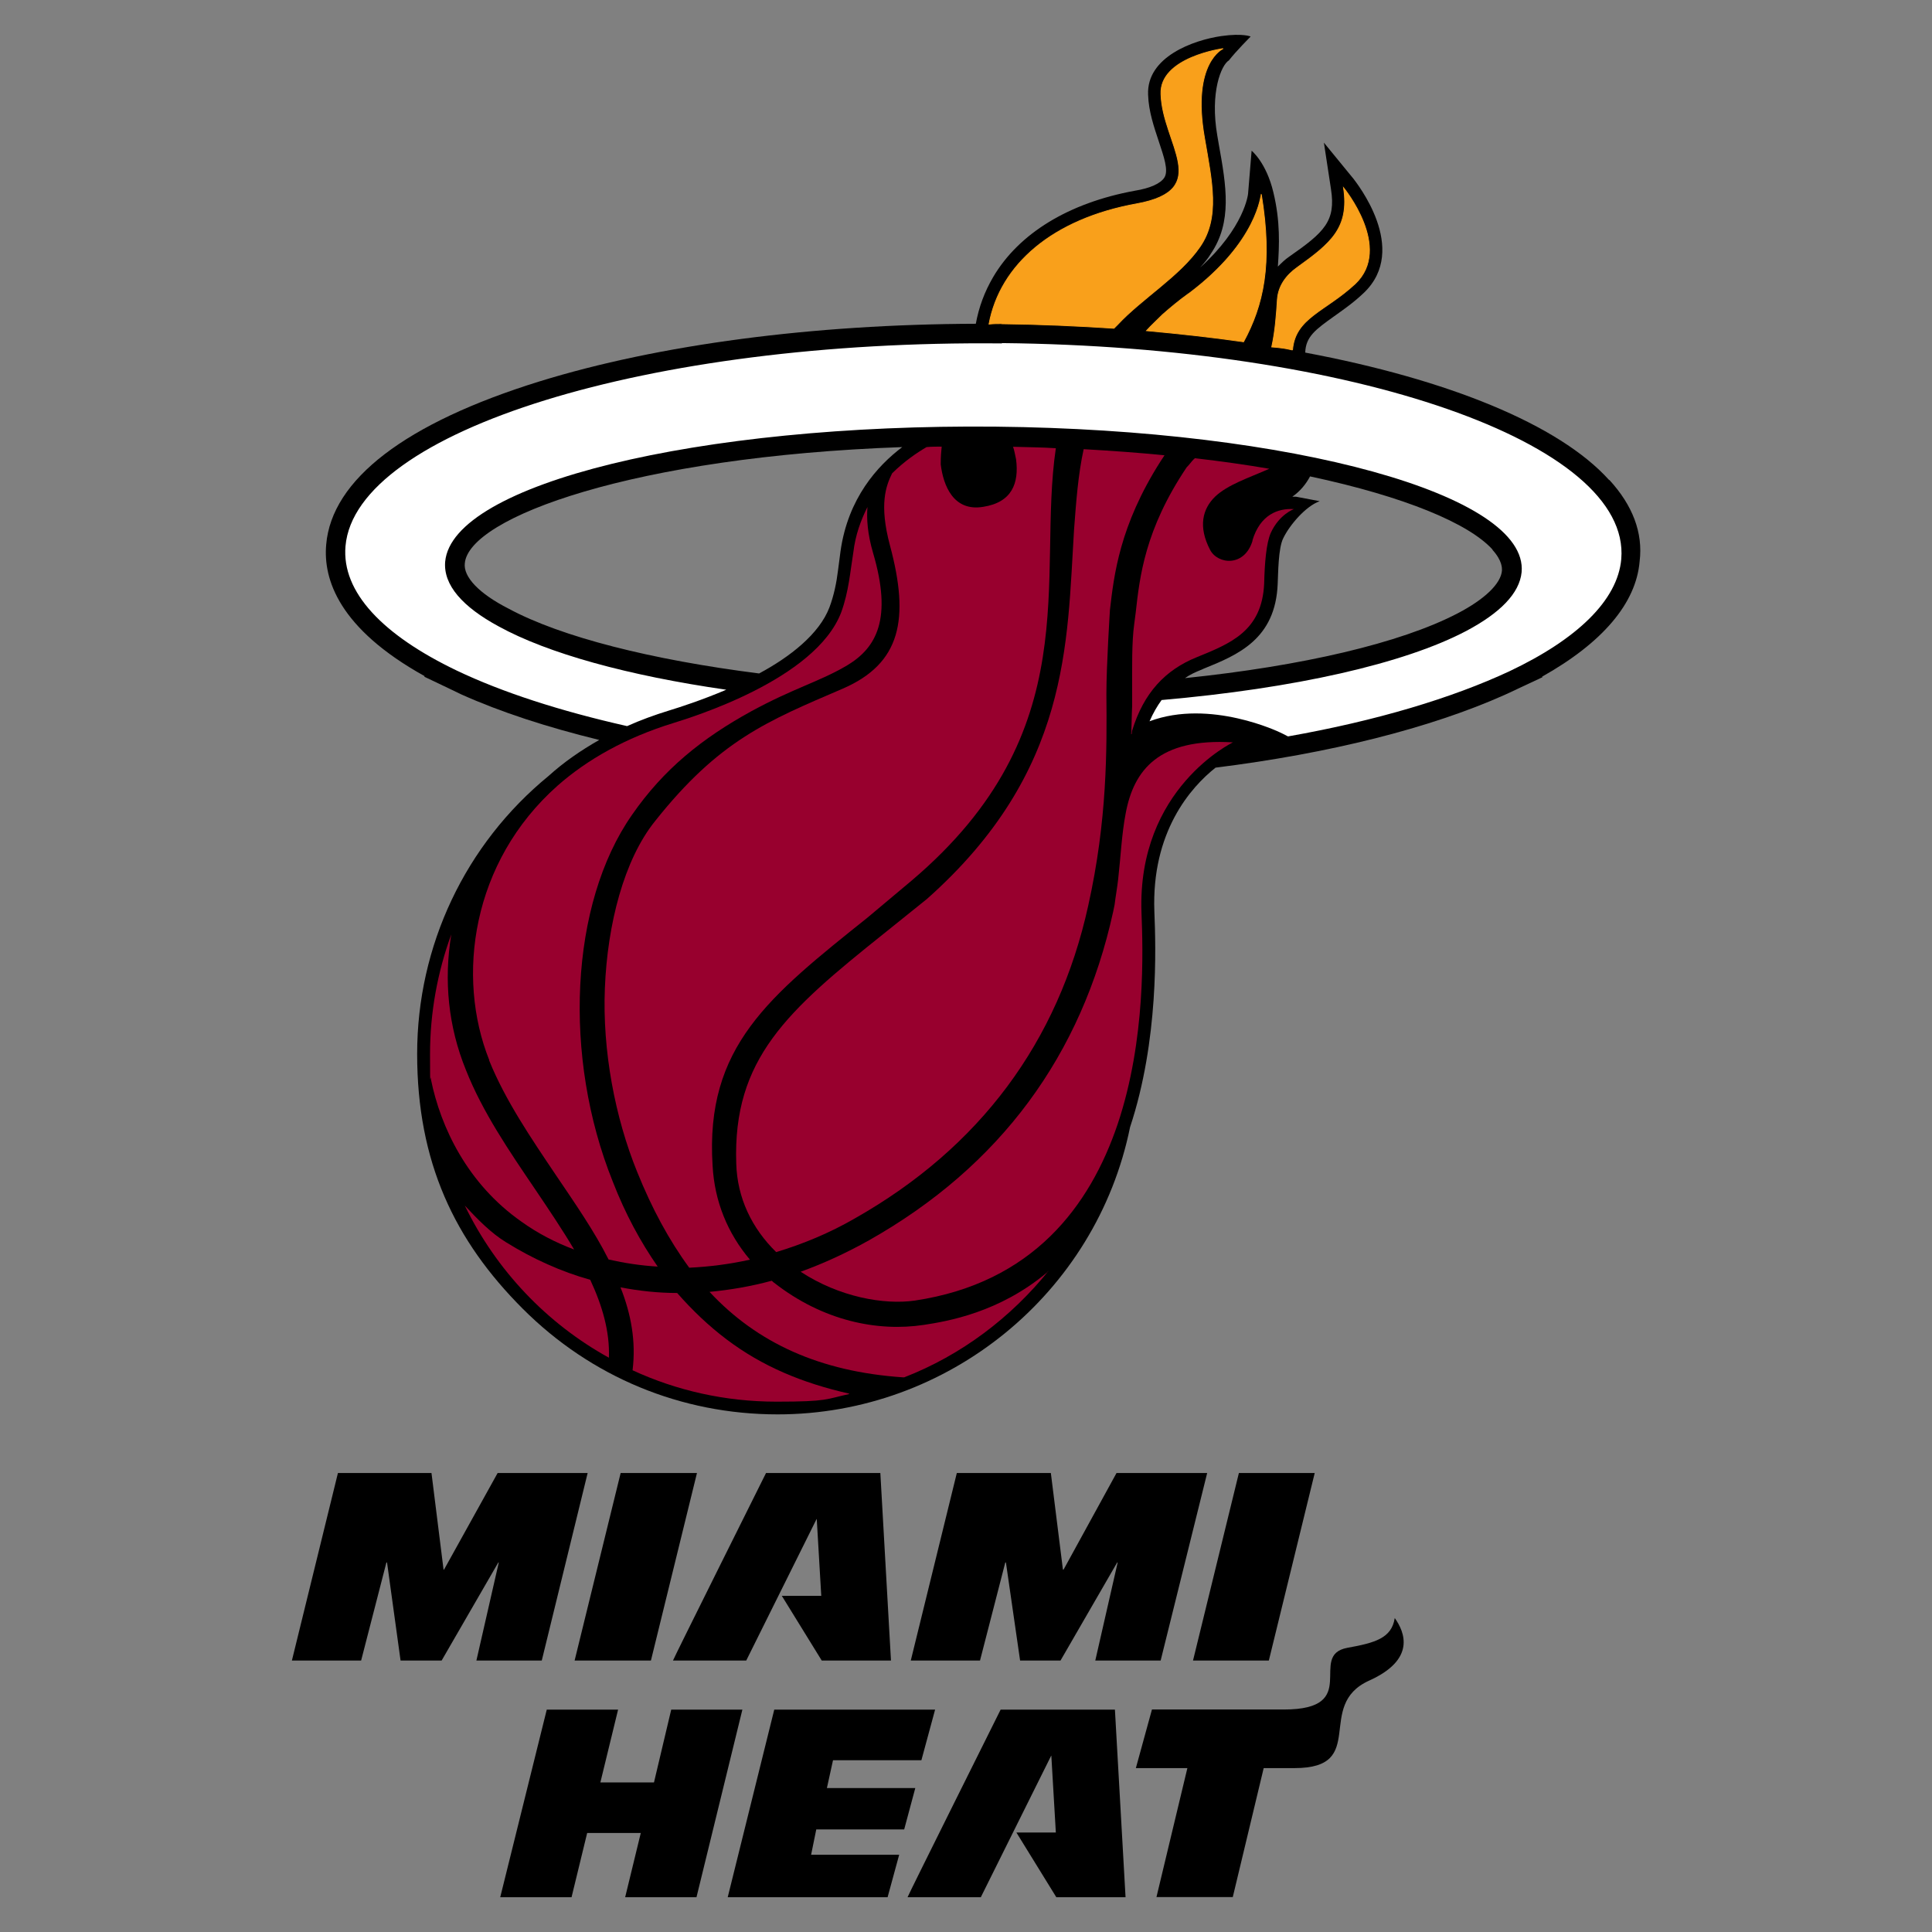
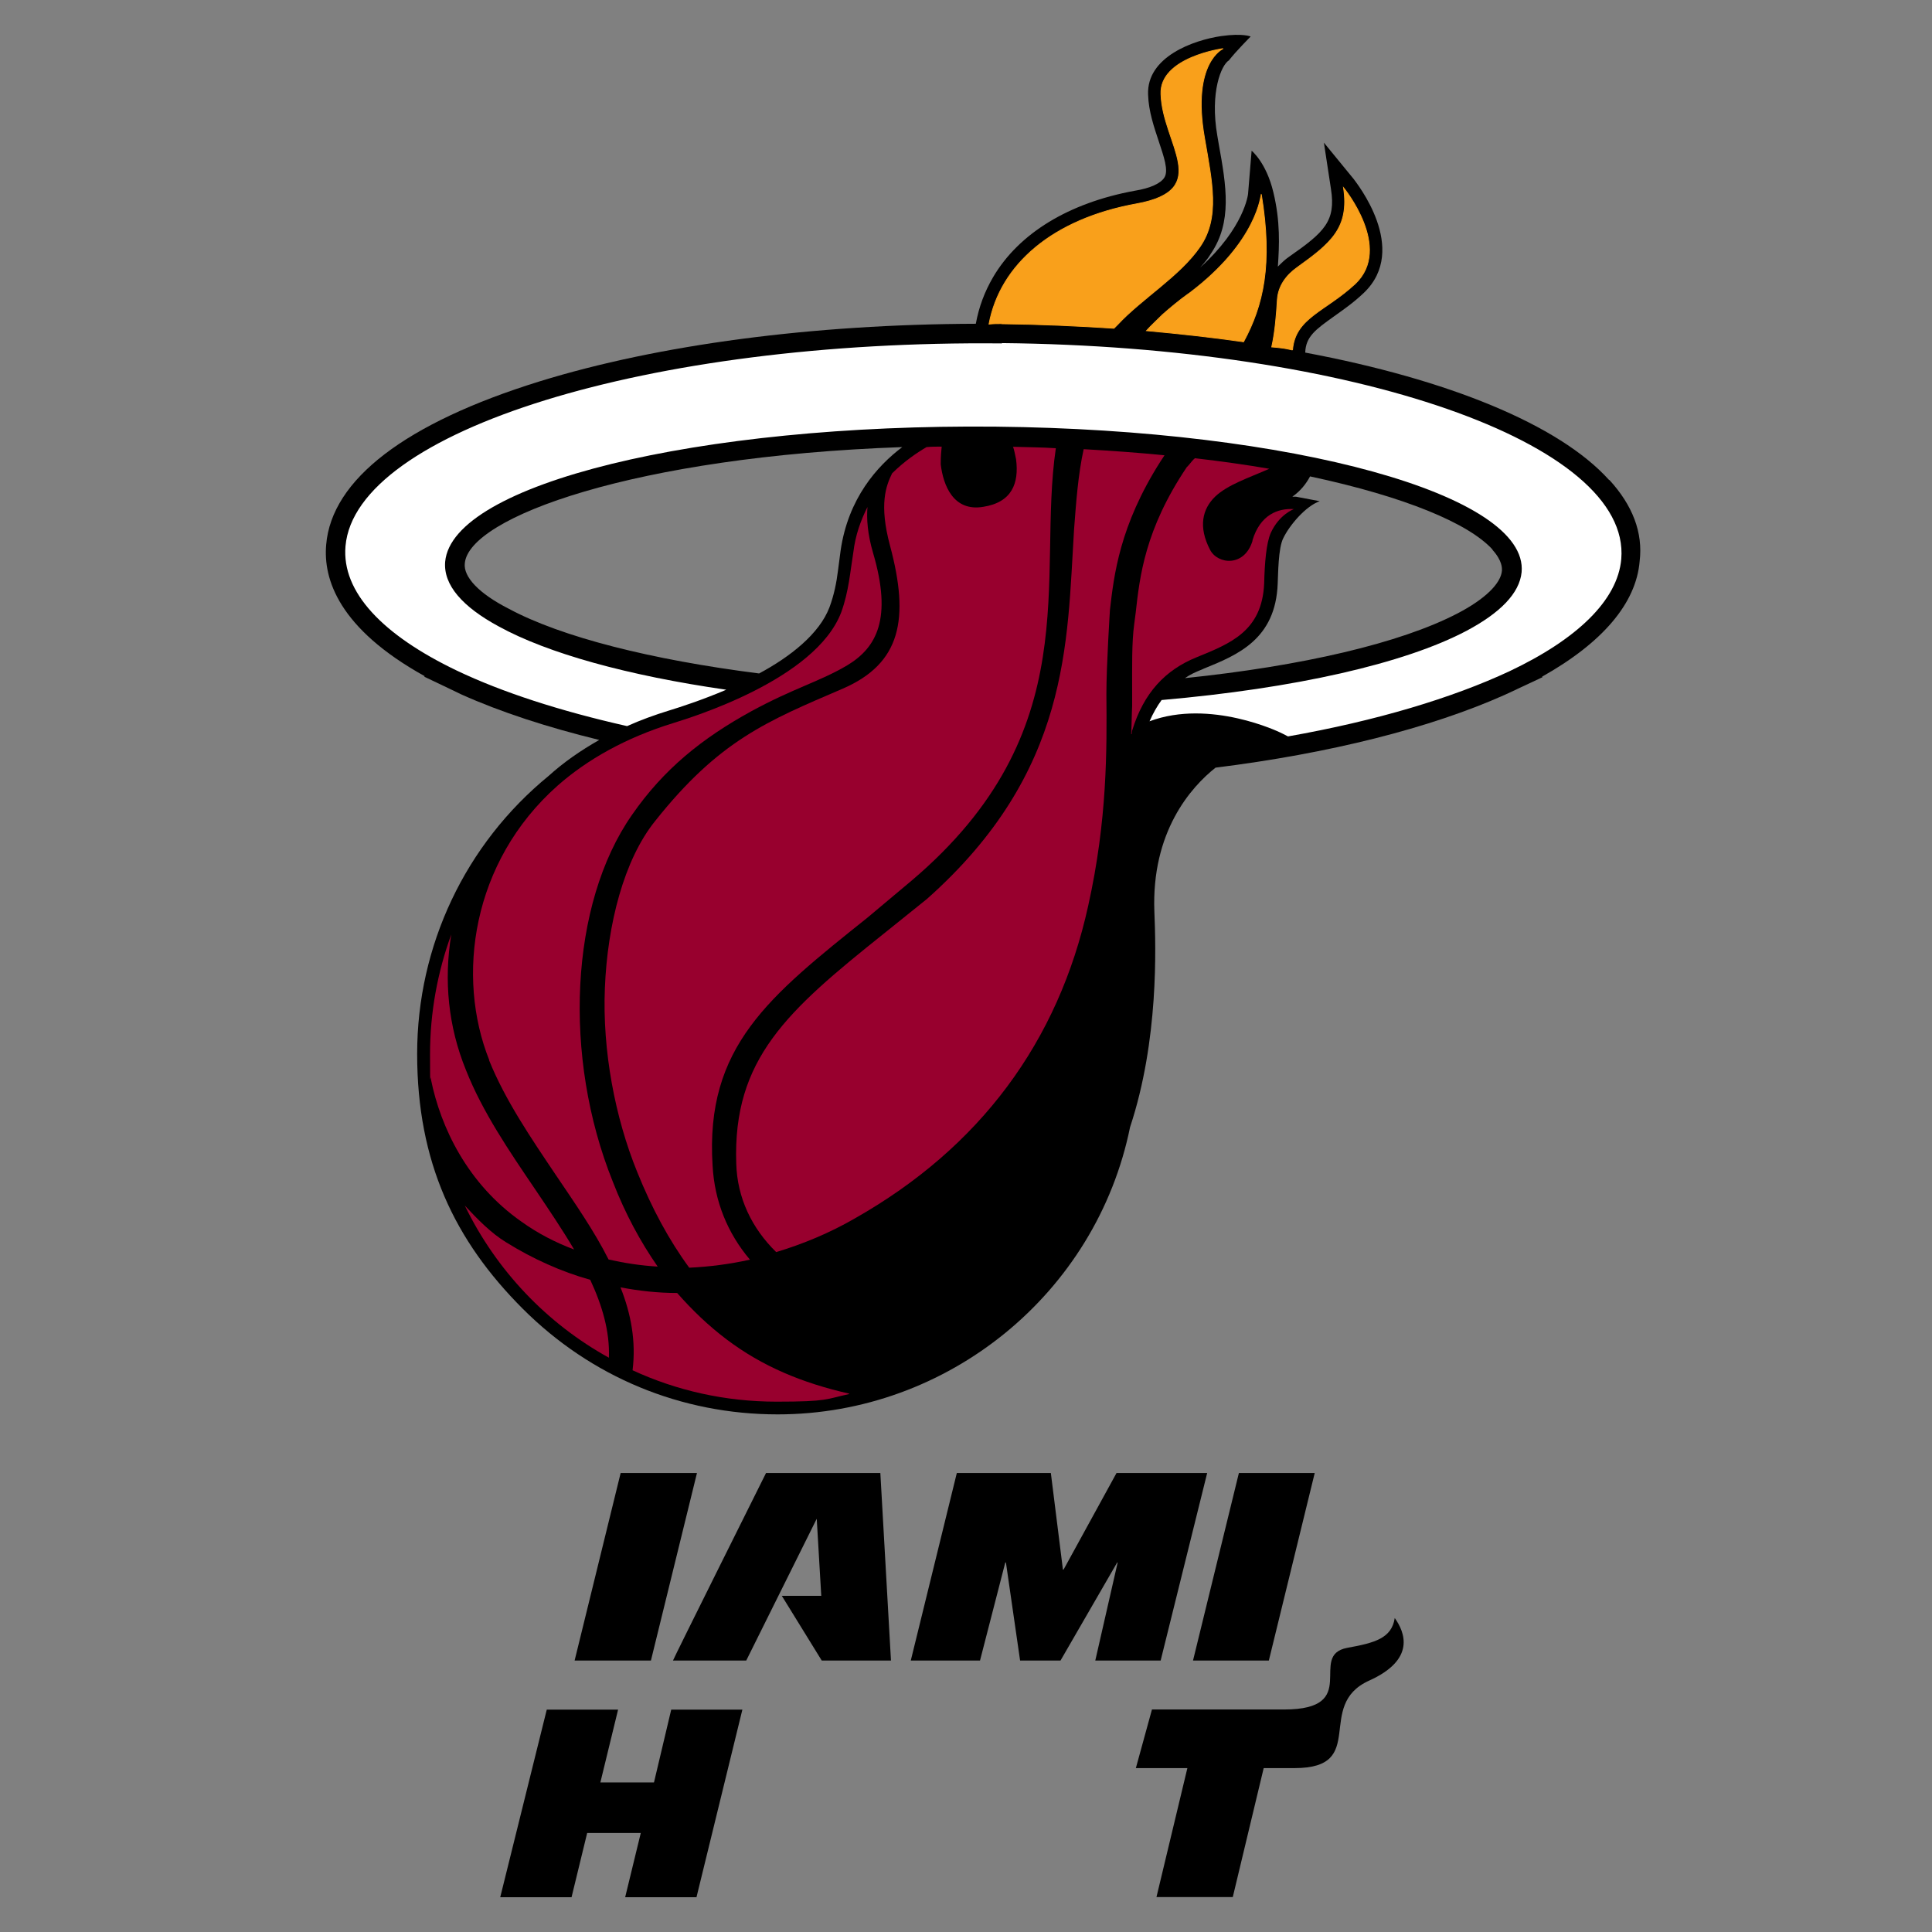
<svg xmlns="http://www.w3.org/2000/svg" id="Camada_1" viewBox="0 0 1200 1200">
  <rect x="0" y="0" width="1200" height="1200" fill="#808080" stroke="none" />
  <defs>
    <style>      .st0 {        fill: none;        stroke: #f9a01b;        stroke-width: .5px;      }      .st1 {        fill: #fff;      }      .st2 {        fill: #98002e;      }      .st3 {        fill: #f9a01b;      }    </style>
  </defs>
  <path d="M999.4,298.1c-31.1-34.5-100.2-62.5-188.7-79.1.3-10,6.6-14.4,17.6-22.3,5.7-4.1,12.2-8.5,18.8-14.8,28.6-27.3-5-68.8-6.3-70.7l-18.5-22.6,4.4,28.9c3.1,19.8-4.1,26.7-25.8,41.8-2.8,1.9-5,4.1-7.2,6.3.9-13.2,1.6-28-2.8-46.2-4.4-18.5-13.5-25.8-13.5-25.8l-2.2,26.7c0,.3-2.2,21-29.8,45.9,2.5-2.8,4.7-5.3,6.6-8.5,13.5-19.8,9.7-42.1,5-68.1l-.9-5.3c-4.7-27,2.5-44,7.2-46.8,4.4-5.7,13.5-14.8,13.5-14.8,0,0-4.7-2.2-18.2-.3-17.3,2.5-46.5,12.9-45.5,36.4.3,10.4,3.8,20.4,6.6,28.9,3.1,9.4,6.3,18.2,3.5,22.6-2.2,3.5-8.5,6.6-18.5,8.2-40.8,7.5-71.9,26.4-87.9,53.7-5.3,9.1-8.8,18.5-10.7,28.9-101.1.3-196.9,12.9-271,35.8-83.2,25.8-129.1,60.9-132.5,101.4-1.9,21.4,7.8,52.1,61.2,81.7l-.3.3,15.1,7.2,7.9,3.8c24.5,11,53.4,20.4,85.7,28.3-11.6,6.6-22,13.8-31.4,22.3-51.8,42.4-81.7,105.5-81.7,172.7s23.2,115.9,65.6,158.3c42.4,42.4,98.3,65.6,158.3,65.6,105.8,0,197.9-75.1,218.9-178.4,17.9-54,16-111.8,15.1-133.8-1.9-49.6,22.6-77.3,38-89.5,70.7-8.8,133.2-24.5,179.6-45.2l7.5-3.5,16-7.5-.3-.3c37.4-21,58.4-45.5,60.6-71.6,2.2-17.9-4.4-34.9-18.8-50.6M926.9,341.4c6.3,6.9,6,11.6,6,12.9-.6,8.2-10.7,17.9-27.6,26.7-35.5,18.5-96.7,32.7-169.3,40.2,3.1-2.2,6.6-3.8,10.4-5.3l1.3-.6c21-8.5,44.6-18.2,45.9-52.8.3-5.7.3-22.3,3.5-28.3,3.8-7.9,13.8-19.8,22.6-22.9l-14.8-2.8h-2.2c5-3.5,8.5-7.9,11-12.6,59,12.6,98.6,29.2,113.4,45.5M288.7,349.9c2.5-28.6,105.2-66.3,271.7-72.2-15.4,11.6-33.6,31.7-38.3,64.4l-1.6,12.2c-.9,7.5-2.5,15.4-5.3,22.9-6.3,16.6-24.5,30.8-43.7,41.1-66.9-8.5-122.8-22.6-155.5-40.2-18.5-9.4-28.3-19.8-27.3-28.3" />
  <polygon points="404.3 1031.4 432.9 914.9 385.5 914.9 356.9 1031.4 404.3 1031.4" />
  <path d="M507.3,943.5l2.8,47.7h-24.5l24.8,40.2h43l-6.6-116.5h-71s-58.1,116.5-57.8,116.5h45.5l43.7-87.9Z" />
  <polygon points="398 1138.5 388.3 1178.4 432.6 1178.4 461.1 1061.9 416.9 1061.9 406.2 1107.1 372.9 1107.1 383.9 1061.9 339.6 1061.9 310.7 1178.4 355 1178.4 364.7 1138.5 398 1138.5" />
-   <polygon points="503.8 1152 507 1136.3 561.6 1136.3 568.5 1110.6 513.6 1110.6 517.4 1093.3 572.3 1093.3 580.8 1061.9 480.9 1061.9 452 1178.4 551.3 1178.4 558.5 1152 503.8 1152" />
  <polygon points="788.1 1031.4 816.6 914.9 769.5 914.9 741 1031.4 788.1 1031.4" />
  <path d="M866.3,1005c6.3,8.8,13.2,25.8-16,38.9-33.9,15.4,0,54.3-46.2,54.3h-19.2l-19.2,80.1h-47.4l19.2-80.1h-32l10-36.4h82c48.7,0,14.4-33.6,39.3-38.3,17.3-3.1,27.6-6,29.5-18.5" />
-   <polygon points="275.5 974.9 268 914.9 209.9 914.9 181.3 1031.4 224.3 1031.4 240 970.5 240.4 970.5 248.8 1031.4 274.3 1031.4 309.5 970.5 309.8 970.5 295.9 1031.4 336.5 1031.4 365 914.9 309.1 914.9 275.8 974.9 275.5 974.9" />
  <polygon points="660.2 974.9 652.7 914.9 594.3 914.9 565.7 1031.4 608.7 1031.4 624.4 970.5 624.8 970.5 633.6 1031.4 658.7 1031.4 693.9 970.5 694.2 970.5 680.3 1031.4 720.9 1031.4 749.8 914.9 693.5 914.9 660.6 974.9 660.2 974.9" />
-   <path d="M653,1090.5l2.8,47.7h-24.5l24.8,40.2h43l-6.6-116.5h-71s-58.1,116.5-57.8,116.5h45.5l43.7-87.9Z" />
  <path class="st2" d="M267.7,670.6c6,29.5,22.6,64.7,56.2,88.2,10,7.2,21,12.9,32.7,17.3-7.2-12.2-15.7-24.8-24.2-37.4-16-23.6-32.7-48-43-74.1-11-27-13.8-55.6-9.1-84.2-8.5,23.2-13.2,48.4-13.2,74.4s.3,10.4.6,15.7" />
  <path class="st2" d="M303.8,658.6c10,24.8,26.1,48.4,41.5,71.3,11.9,17.6,23.9,34.9,32.7,52.4,9.7,2.2,20.1,3.8,30.5,4.4-10.7-15.4-20.1-32.7-27.9-52.8-31.1-77.3-26.7-172.4,11.9-227.7,19.8-28.6,43.7-47.7,74.1-64.4,26.4-14.4,42.7-18.5,59.7-28.6,18.2-11,28-28.9,16-69.7-3.5-11.9-4.1-21.4-3.5-28.6-4.1,8.2-7.5,17.3-8.8,28.3-1.9,11.6-2.8,24.2-7.5,37.1-16,42.1-94.2,65.6-104.3,68.8-29.5,9.1-53.4,22.6-71.9,38.9-53.4,47.4-63.1,118.7-42.4,170.5" />
  <path class="st2" d="M629.2,277.4c.9,2.5,1.3,5.3,1.9,7.9,1.9,14.8-2.5,26.7-20.4,29.5-18.5,3.1-24.8-13.2-26.4-26.4,0-4.7.3-8.2.6-11-3.1,0-6.3,0-9.4.3-6,3.5-13.8,8.8-21.4,16.3-3.8,7.8-8.2,19.2-1.3,44.9,12.2,45.5,6.9,73.2-29.5,88.9-46.8,20.1-76.6,32-116.5,82.3-19.2,23.9-29.5,63.8-31.1,103.6-1.6,38.9,6.3,80.4,20.1,114.3,9.1,22.6,19.8,42.4,32.3,59.4,12.6-.6,25.1-2.2,37.7-5-13.8-16.3-22-36.1-23.2-58.4-4.7-74.1,35.2-105.2,96.4-154.2l27.3-22.9c109.6-93,77.6-187.5,89.5-268.5-8.8-.6-17.6-.6-26.7-.9" />
  <path class="st2" d="M673.1,278.9c-3.5,16-4.7,33-6,50.2-4.4,70.3-2.2,150.1-91.4,229.3l-27,21.7c-59.7,47.7-93.6,77.6-91.4,142.6.6,21.4,9.7,40.2,24.8,55,16.6-5,33.3-11.9,49-21,77.6-44,126.2-109.6,144.8-194.1,11.9-53.4,11.6-96.7,11.3-131.6,0-17.6,2.2-52.1,2.2-52.1,2.5-21.7,6-52.4,31.4-92.3.9-1.3,1.6-2.5,2.5-3.8-15.7-1.6-32.7-2.8-50.2-3.8" />
-   <path class="st2" d="M699.2,505.1h0c-2.5,12.9-3.1,27-4.7,41.1-.6,5.3-1.6,10.7-2.2,15.7-.3,1.6-.6,2.8-.9,4.4-19.5,88.9-70,158-151.7,204.1-14.1,7.9-28.3,14.4-42.4,19.5,23.9,15.7,51.8,20.7,71,17.9,73.2-11,108.7-58.7,125.9-109.6,17.6-52.4,15.7-108.3,14.8-131.3-2.8-77.3,56.8-105.8,56.8-105.8-46.2-2.8-61.6,17.3-66.6,44" />
-   <path class="st2" d="M650.5,790.2c-29.8,25.1-62.2,30.5-76.6,32.7-28.9,4.4-62.8-2.5-93-26.1-.6-.3-.9-.9-1.6-1.3-12.9,3.5-25.8,5.7-38.6,6.9,29.5,31.7,68.5,49.6,120.3,53.1h.6c35.5-13.8,66.3-37.1,89.8-66.3l-.9.9" />
  <path class="st2" d="M378.2,843.3c.6-16.3-4.1-32.3-11.6-48.4-17.9-5-35.5-12.9-52.1-23.2-9.4-5.7-17.9-14.4-25.8-22.9,19.5,40.2,50.9,73.2,89.5,94.5" />
  <path class="st2" d="M527.4,865.6c-29.2-6.6-54-17-76-33.6-11.3-8.5-21.4-18.2-30.8-28.9-11.9,0-23.6-1.3-35.2-3.5,6.6,16.6,9.7,33.6,7.5,51.5,27.3,12.6,57.5,19.5,89.5,19.5s30.5-1.6,44.9-4.7c.3-.3,0-.3,0-.3" />
  <path class="st2" d="M778,335.8c-5,16.6-21.7,14.8-26.4,5.7-7.5-14.4-4.7-25.4,3.1-33,7.9-7.5,20.7-11.6,33.6-17.3h.3c-14.4-2.5-30.2-4.7-46.5-6.6-.3.3-.3.6-.6.6-1.6,1.6-2.8,3.5-4.4,5-26.1,38.9-29.2,68.1-31.7,90.4l-.9,6.9c-1.6,11.6-1.3,26.4-1.3,43.7v7.2c-.3,6-.3,11.9-.6,17.6h.3c.3-2.5.3-3.5.3-2.2,7.2-23.6,20.7-37.7,39.9-45.5,20.7-8.5,40.8-16,42.1-45.9.3-12.6,1.3-25.1,4.1-31.4,5.3-11.6,14.4-14.8,14.4-14.8-10-.6-21,3.5-25.8,19.5" />
  <path class="st3" d="M802.8,217.4c1.6-20.1,20.4-23.9,38.9-41.1,23.6-22.3-7.2-59.7-7.2-59.7,3.8,25.1-7.9,34.5-28.9,49.6-6.6,4.7-11.6,11.3-12.2,19.8-.6,9.4-1.3,19.5-3.5,29.5,4.4.3,8.8.9,12.9,1.9" />
  <path class="st0" d="M802.8,217.4c1.6-20.1,20.4-23.9,38.9-41.1,23.6-22.3-7.2-59.7-7.2-59.7,3.8,25.1-7.9,34.5-28.9,49.6-6.6,4.7-11.6,11.3-12.2,19.8-.6,9.4-1.3,19.5-3.5,29.5,4.4.3,8.8.9,12.9,1.9Z" />
  <path class="st3" d="M738.1,182.5c-5.7,4.1-11,8.5-16,12.9-3.5,3.5-6.9,6.6-10,10,20.7,1.9,40.8,4.1,60.3,6.9,12.2-22.6,18.2-48,11-91.7-.3,0-1.9,29.5-45.2,61.9" />
  <path class="st0" d="M738.1,182.5c-5.7,4.1-11,8.5-16,12.9-3.5,3.5-6.9,6.6-10,10,20.7,1.9,40.8,4.1,60.3,6.9,12.2-22.6,18.2-48,11-91.7-.3,0-1.9,29.5-45.2,61.9Z" />
  <path class="st3" d="M622.2,201.1c23.6.3,46.8,1.3,69.7,2.8.6-.6,1.6-1.6,2.2-2.2,15.1-16.3,38.6-30.1,51.2-48.4,12.6-18.2,7.5-40.5,2.8-67.8-8.2-46.8,11.6-55.3,11.6-55.3,0,0-39.6,5.3-38.6,28.3.9,30.8,32.7,59.4-15.1,68.1-52.1,9.4-84.8,37.7-91.7,74.7,2.8-.3,5.3-.3,7.9-.3" />
  <path class="st0" d="M622.2,201.1c23.6.3,46.8,1.3,69.7,2.8.6-.6,1.6-1.6,2.2-2.2,15.1-16.3,38.6-30.1,51.2-48.4,12.6-18.2,7.5-40.5,2.8-67.8-8.2-46.8,11.6-55.3,11.6-55.3,0,0-39.6,5.3-38.6,28.3.9,30.8,32.7,59.4-15.1,68.1-52.1,9.4-84.8,37.7-91.7,74.7,2.8-.3,5.3-.3,7.9-.3Z" />
  <path class="st1" d="M622.2,213.3c-218.9-2.2-401.4,54.3-407.6,125.9-2.5,28.6,23.2,55.3,69.1,77.3,28.3,13.5,64.1,25.1,105.8,34.5,8.5-3.8,17-6.9,26.1-9.7,7.2-2.2,20.7-6.6,35.5-12.9-61.2-8.8-110.9-22.6-141.3-39.3-22.6-12.2-34.5-25.8-33.3-40.2,4.4-48.4,157.3-85.7,342-83.9,184.7,1.9,331,42.4,326.6,90.4-1.3,13.2-13.5,25.4-34.2,36.4-38.6,20.4-106.8,35.8-189.4,43-2.8,3.8-5.3,8.2-7.5,13.2,37.7-14.1,81,6.9,81,6.9,0,0,2.8,1.3,5,2.5,55-9.7,102.1-23.9,137.6-40.5,41.8-19.8,67.2-44,69.4-69.7,6-71.9-166.1-131.9-384.7-134.1" />
</svg>